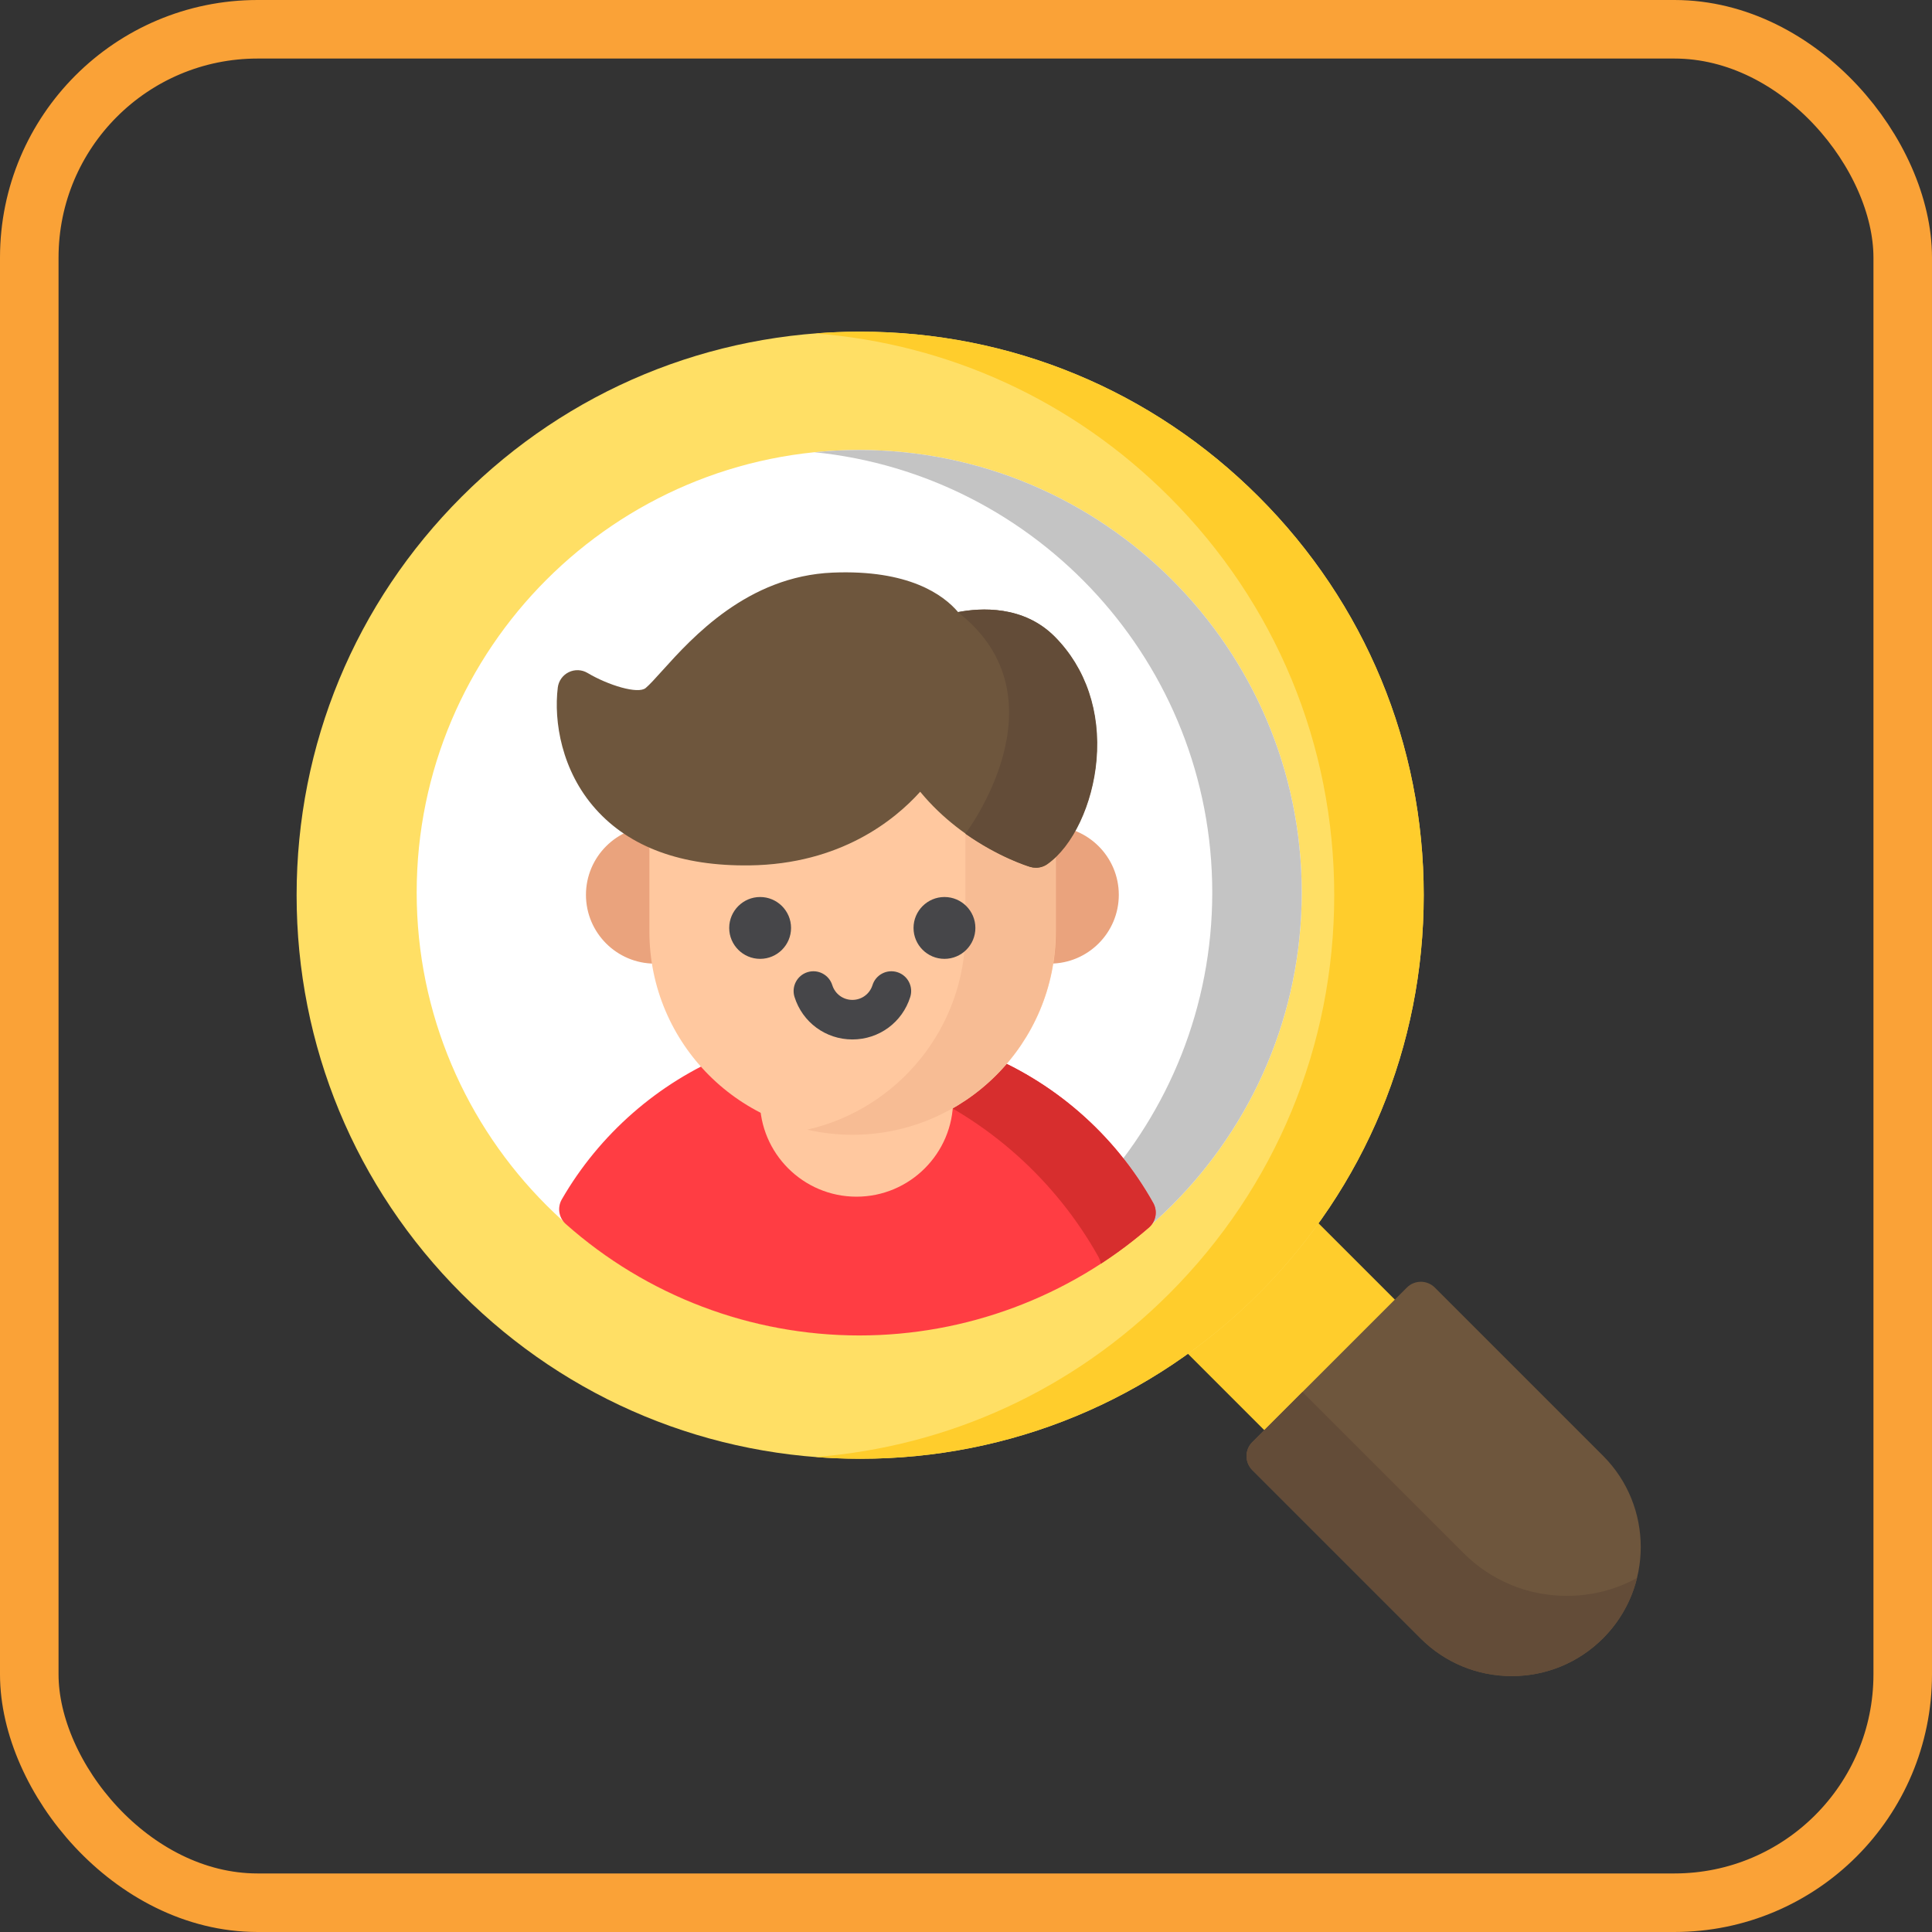
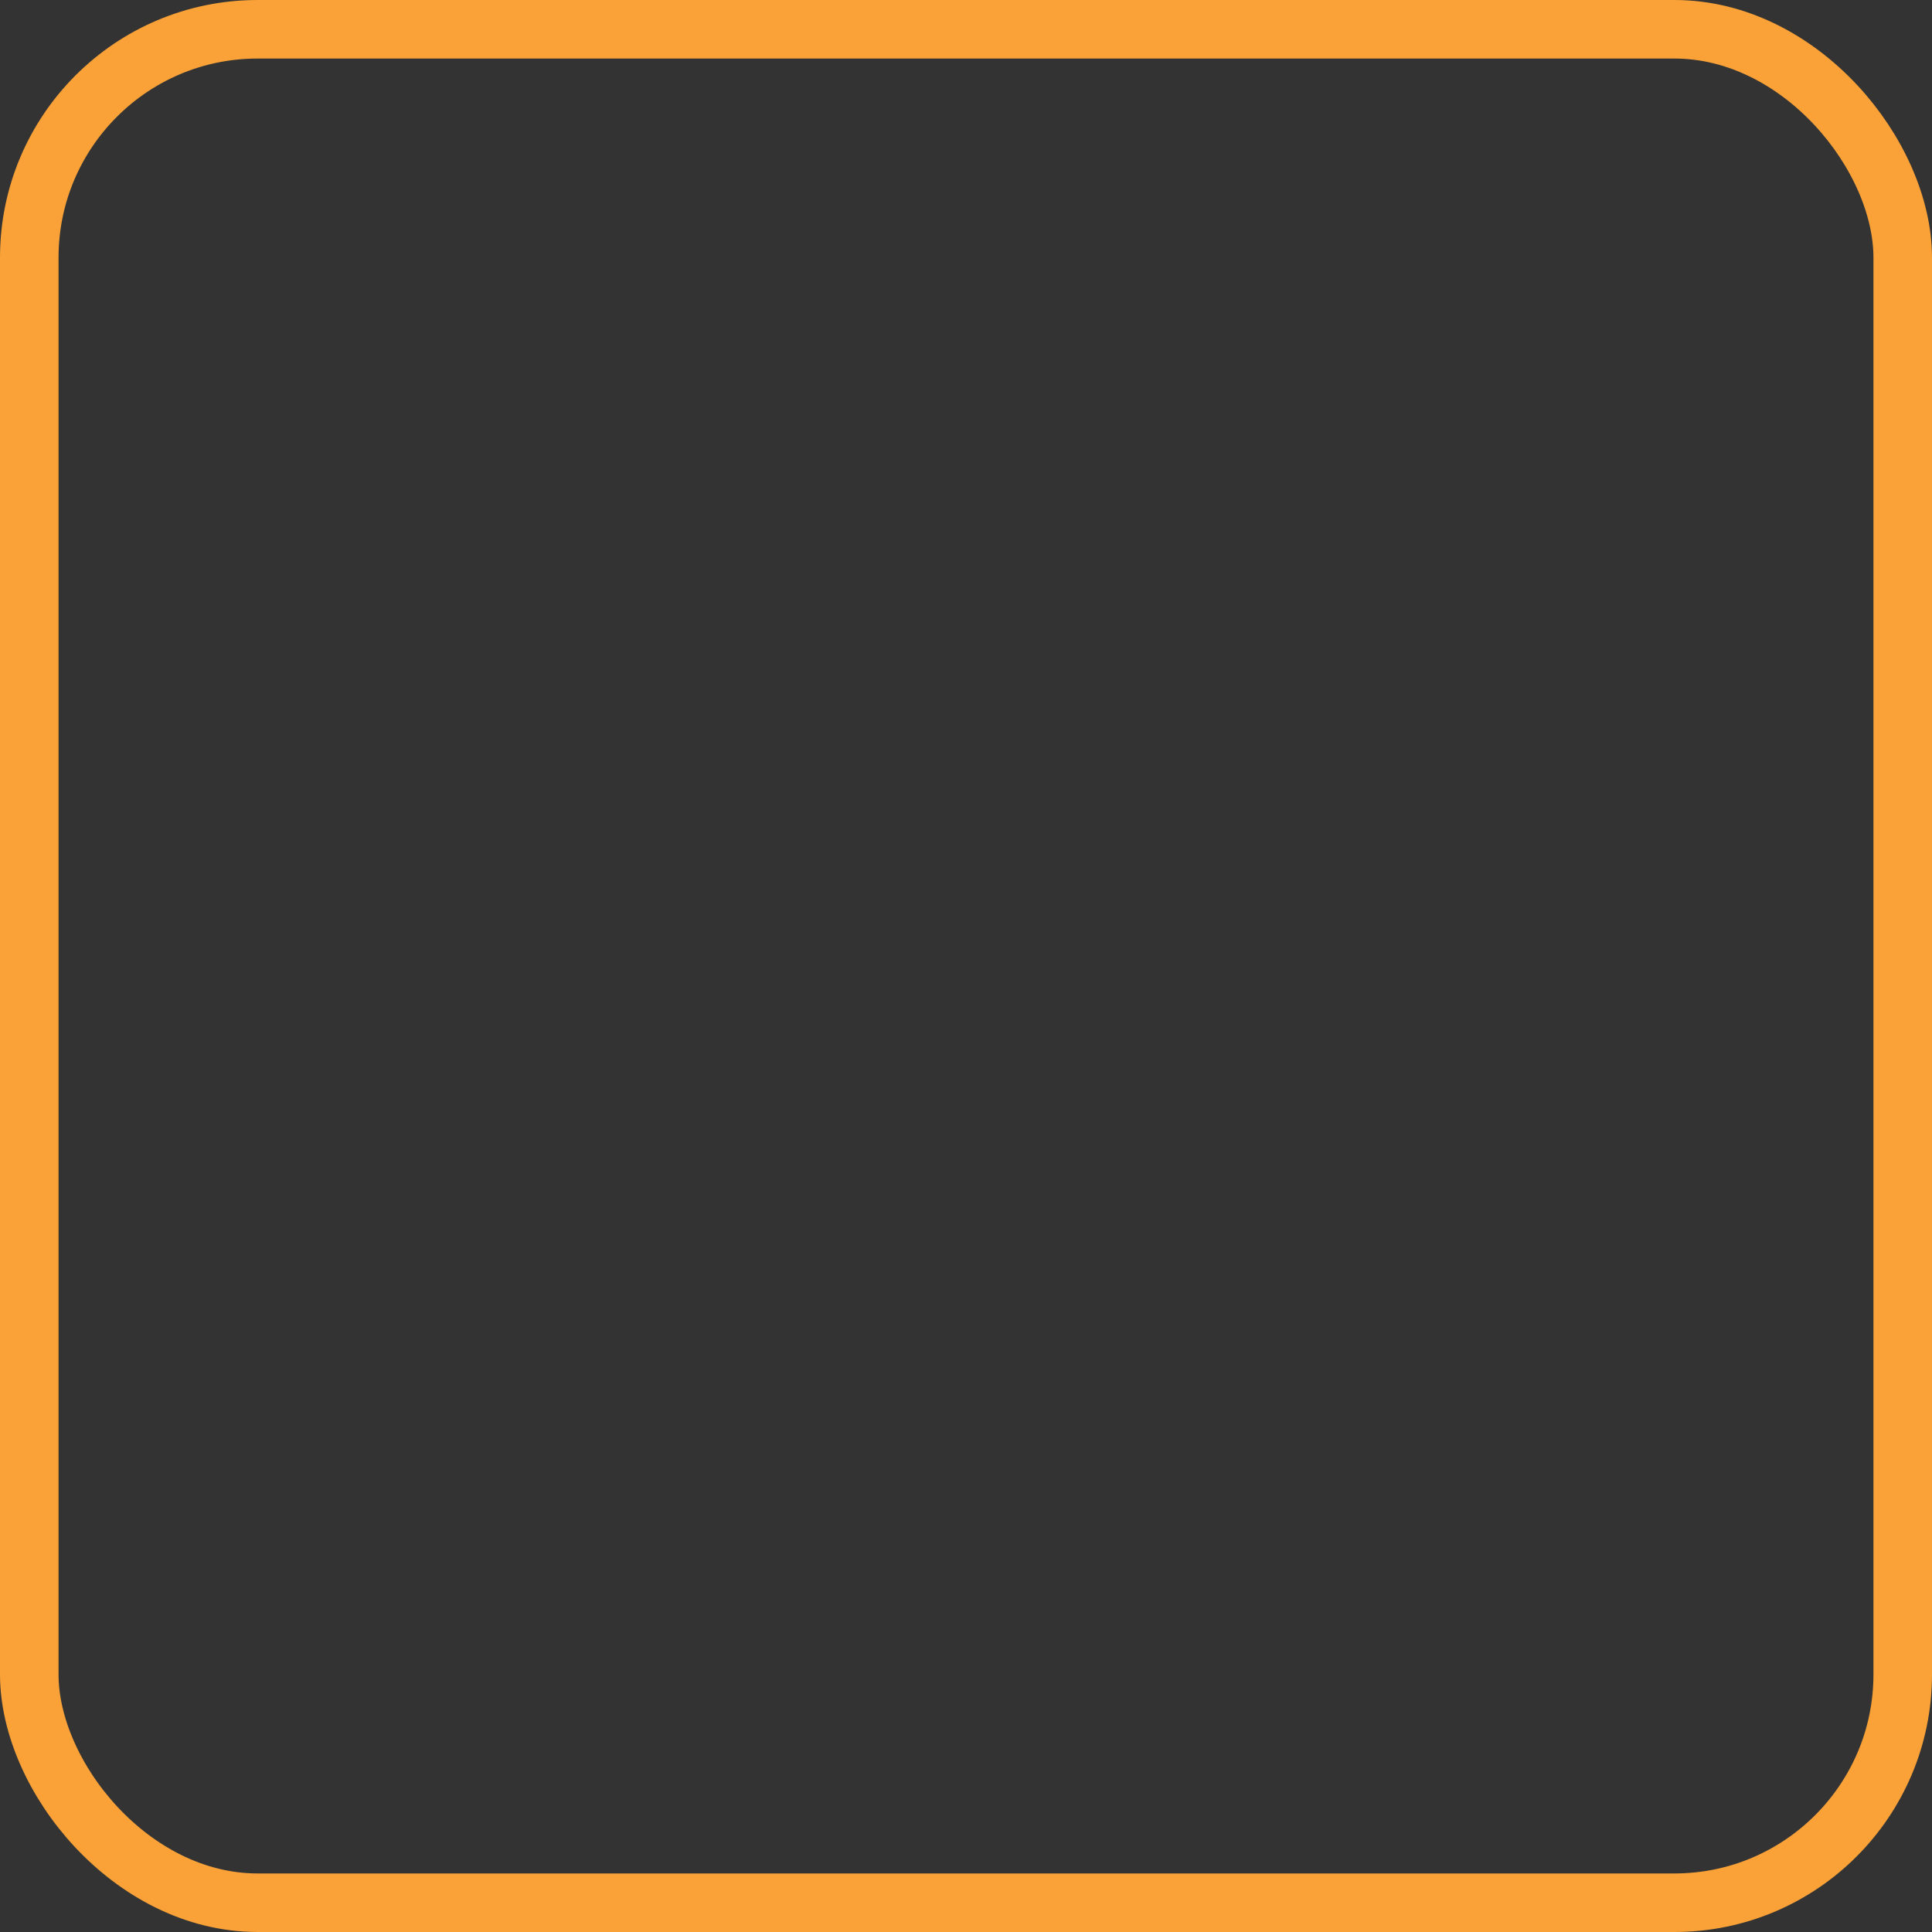
<svg xmlns="http://www.w3.org/2000/svg" width="165" height="165" viewBox="0 0 165 165" fill="none">
  <rect x="0" y="0" width="165" height="165" fill="#333333" stroke="none" />
  <rect x="2.5" y="2.5" width="160" height="160" rx="19.5" stroke="#FAA237" stroke-width="5" />
  <g clip-path="url(#clip0_468_4059)">
    <path d="M120.317 112.183L111.558 103.425C111.214 103.08 110.738 102.9 110.251 102.934C109.766 102.966 109.317 103.206 109.021 103.593C107.809 105.178 106.483 106.693 105.08 108.096C103.678 109.498 102.163 110.825 100.577 112.037C100.19 112.332 99.95 112.781 99.918 113.267C99.885 113.753 100.065 114.229 100.409 114.574L109.168 123.332C109.485 123.65 109.915 123.827 110.363 123.827C110.811 123.827 111.24 123.65 111.557 123.332L120.318 114.573C120.634 114.257 120.812 113.827 120.812 113.378C120.812 112.93 120.634 112.501 120.317 112.183Z" fill="#FFCD2C" />
    <path d="M107.494 42.422C98.404 33.332 86.317 28.325 73.461 28.325C60.606 28.325 48.519 33.332 39.429 42.422C30.338 51.512 25.332 63.599 25.332 76.454C25.332 89.311 30.338 101.397 39.429 110.487C48.519 119.578 60.606 124.584 73.461 124.584C86.317 124.584 98.404 119.578 107.494 110.487C116.585 101.397 121.591 89.311 121.591 76.454C121.591 63.599 116.585 51.512 107.494 42.422Z" fill="#FFDF65" />
    <path d="M73.379 38.43C52.539 38.43 35.586 55.383 35.586 76.223C35.586 97.062 52.539 114.016 73.379 114.016C94.218 114.016 111.172 97.062 111.172 76.223C111.172 55.383 94.218 38.43 73.379 38.43Z" fill="white" />
    <path d="M107.494 42.422C98.404 33.332 86.317 28.325 73.461 28.325C72.179 28.325 70.905 28.377 69.641 28.476C81.056 29.367 91.668 34.238 99.853 42.422C108.943 51.512 113.948 63.599 113.948 76.454C113.948 89.31 108.942 101.396 99.853 110.487C91.668 118.671 81.056 123.543 69.641 124.433C70.905 124.532 72.179 124.584 73.461 124.584C86.317 124.584 98.404 119.578 107.494 110.487C116.584 101.396 121.591 89.31 121.591 76.454C121.591 63.599 116.584 51.512 107.494 42.422Z" fill="#FFCD2C" />
    <path d="M73.38 38.43C72.09 38.43 70.816 38.495 69.559 38.621C88.61 40.544 103.531 56.673 103.531 76.223C103.531 95.772 88.61 111.902 69.559 113.824C70.816 113.951 72.09 114.016 73.38 114.016C94.219 114.016 111.173 97.062 111.173 76.223C111.173 55.383 94.219 38.43 73.38 38.43Z" fill="#C4C4C4" />
    <path d="M58.82 72.418C58.82 71.674 58.332 71.017 57.62 70.801C57.067 70.634 56.494 70.549 55.917 70.549C52.678 70.549 50.043 73.184 50.043 76.422C50.043 79.662 52.678 82.296 55.917 82.296C56.506 82.296 57.09 82.209 57.652 82.035C58.393 81.806 58.883 81.103 58.841 80.329C58.827 80.067 58.82 79.807 58.82 79.56V72.418Z" fill="#EAA37D" />
    <path d="M89.677 70.549C89.099 70.549 88.526 70.634 87.974 70.801C87.261 71.017 86.773 71.674 86.773 72.418V79.559C86.773 79.808 86.766 80.068 86.752 80.329C86.71 81.103 87.2 81.806 87.941 82.035C88.502 82.209 89.086 82.296 89.677 82.296C92.915 82.296 95.55 79.661 95.55 76.422C95.551 73.184 92.916 70.549 89.677 70.549Z" fill="#EAA37D" />
    <path d="M98.489 102.735C95.192 96.853 89.927 92.273 83.663 89.84C83.081 89.613 82.42 89.727 81.946 90.136C79.411 92.328 76.165 93.536 72.809 93.536C69.546 93.536 66.371 92.387 63.868 90.301C63.387 89.901 62.725 89.799 62.146 90.036C56.219 92.465 51.188 96.868 47.98 102.431C47.579 103.127 47.722 104.007 48.323 104.54C55.238 110.674 64.14 114.053 73.39 114.053C82.477 114.053 91.26 110.78 98.121 104.838C98.727 104.313 98.881 103.434 98.489 102.735Z" fill="#FF3D43" />
-     <path d="M98.488 102.735C95.191 96.853 89.926 92.273 83.663 89.84C83.08 89.613 82.419 89.727 81.946 90.136C80.62 91.282 79.1 92.156 77.473 92.732C84.352 95.618 90.126 100.764 93.793 107.306C93.905 107.504 93.978 107.716 94.014 107.93C95.445 106.998 96.818 105.967 98.12 104.838C98.727 104.313 98.881 103.434 98.488 102.735Z" fill="#D72E2E" />
    <path d="M81.39 93.545C81.362 92.977 81.051 92.461 80.56 92.172C80.071 91.883 79.468 91.86 78.957 92.11C77.033 93.055 74.964 93.534 72.807 93.534C70.879 93.534 69.012 93.148 67.256 92.387C66.733 92.161 66.132 92.213 65.657 92.525C65.19 92.831 64.905 93.349 64.894 93.906V93.948C64.894 98.499 68.597 102.201 73.147 102.201C77.698 102.201 81.4 98.499 81.4 93.948C81.4 93.812 81.396 93.678 81.39 93.545Z" fill="#FFC89F" />
    <path d="M88.972 70.801C88.885 70.775 83.218 68.984 80.07 63.901C79.761 63.403 79.217 63.105 78.632 63.105C78.627 63.105 78.623 63.105 78.618 63.105C78.028 63.11 77.481 63.425 77.179 63.931C77.02 64.196 73.201 70.41 63.969 70.53C61.592 70.561 59.487 70.26 57.71 69.637C57.193 69.457 56.62 69.537 56.173 69.854C55.726 70.17 55.461 70.685 55.461 71.232V79.561C55.461 89.131 63.247 96.917 72.817 96.917C82.387 96.917 90.172 89.131 90.172 79.561V72.419C90.172 71.673 89.683 71.017 88.972 70.801Z" fill="#FFC89F" />
    <path d="M88.947 70.799C88.879 70.779 85.452 69.694 82.448 66.834V79.559C82.448 87.805 76.664 94.722 68.941 96.478C70.181 96.76 71.469 96.915 72.791 96.915C82.361 96.915 90.147 89.129 90.147 79.559V72.417C90.147 71.671 89.658 71.014 88.947 70.799Z" fill="#F7BC94" />
    <path d="M64.918 81.89C63.463 81.89 62.277 80.706 62.277 79.25C62.277 77.794 63.463 76.608 64.918 76.608C66.374 76.608 67.559 77.794 67.559 79.25C67.559 80.706 66.374 81.89 64.918 81.89Z" fill="#464649" />
    <path d="M80.661 81.89C79.204 81.89 78.019 80.706 78.019 79.25C78.019 77.794 79.204 76.608 80.661 76.608C82.117 76.608 83.301 77.794 83.301 79.25C83.301 80.706 82.117 81.89 80.661 81.89Z" fill="#464649" />
    <path d="M72.797 88.773C70.522 88.773 68.535 87.315 67.855 85.144C67.576 84.254 68.072 83.305 68.962 83.027C69.853 82.748 70.801 83.244 71.08 84.134C71.316 84.888 72.006 85.395 72.797 85.395C73.588 85.395 74.278 84.888 74.514 84.134C74.793 83.244 75.742 82.748 76.632 83.027C77.523 83.305 78.018 84.254 77.739 85.144C77.059 87.316 75.073 88.773 72.797 88.773Z" fill="#464649" />
    <path d="M90.098 54.384C87.42 51.678 83.754 51.908 81.829 52.278C80.565 50.791 77.597 48.634 71.115 48.903C63.843 49.206 59.112 54.451 56.57 57.268C55.986 57.917 55.48 58.477 55.145 58.757C54.489 59.307 51.938 58.52 50.182 57.475C49.692 57.181 49.086 57.156 48.573 57.407C48.059 57.658 47.707 58.152 47.637 58.718C47.283 61.596 47.95 65.837 50.882 69.108C53.802 72.367 58.213 73.981 64.014 73.907C71.78 73.806 76.412 70.034 78.588 67.618C82.464 72.329 87.749 73.96 87.999 74.036C88.159 74.083 88.322 74.107 88.485 74.107C88.831 74.107 89.172 74.001 89.461 73.796C91.638 72.255 93.32 68.688 93.65 64.918C94.009 60.8 92.748 57.059 90.098 54.384Z" fill="#6E563D" />
    <path d="M82.446 71.202C85.269 73.201 87.8 73.983 87.971 74.034C88.13 74.082 88.294 74.106 88.456 74.106C88.802 74.106 89.144 73.999 89.433 73.794C91.609 72.254 93.292 68.686 93.621 64.917C93.981 60.798 92.719 57.056 90.07 54.382C87.391 51.676 83.725 51.907 81.801 52.276C91.256 59.638 82.449 71.199 82.446 71.202Z" fill="#634C38" />
    <path d="M136.904 124.327L122.54 109.963C121.879 109.303 120.809 109.303 120.15 109.963L106.952 123.16C106.292 123.82 106.292 124.89 106.952 125.549L121.317 139.914C123.398 141.996 126.166 143.142 129.111 143.142C132.054 143.142 134.822 141.996 136.904 139.914C141.2 135.617 141.2 128.624 136.904 124.327Z" fill="#6E563D" />
    <path d="M133.817 136.293C130.481 136.293 127.344 134.994 124.985 132.634L111.234 118.883L106.952 123.164C106.292 123.824 106.292 124.894 106.952 125.554L121.317 139.919C123.398 142 126.165 143.147 129.11 143.147C132.054 143.147 134.822 142 136.904 139.919C138.376 138.446 139.344 136.656 139.808 134.767C137.992 135.762 135.945 136.293 133.817 136.293Z" fill="#634C38" />
  </g>
  <defs>
    <clipPath id="clip0_468_4059">
-       <rect width="114.821" height="114.821" fill="white" transform="translate(25.328 28.328)" />
-     </clipPath>
+       </clipPath>
  </defs>
</svg>